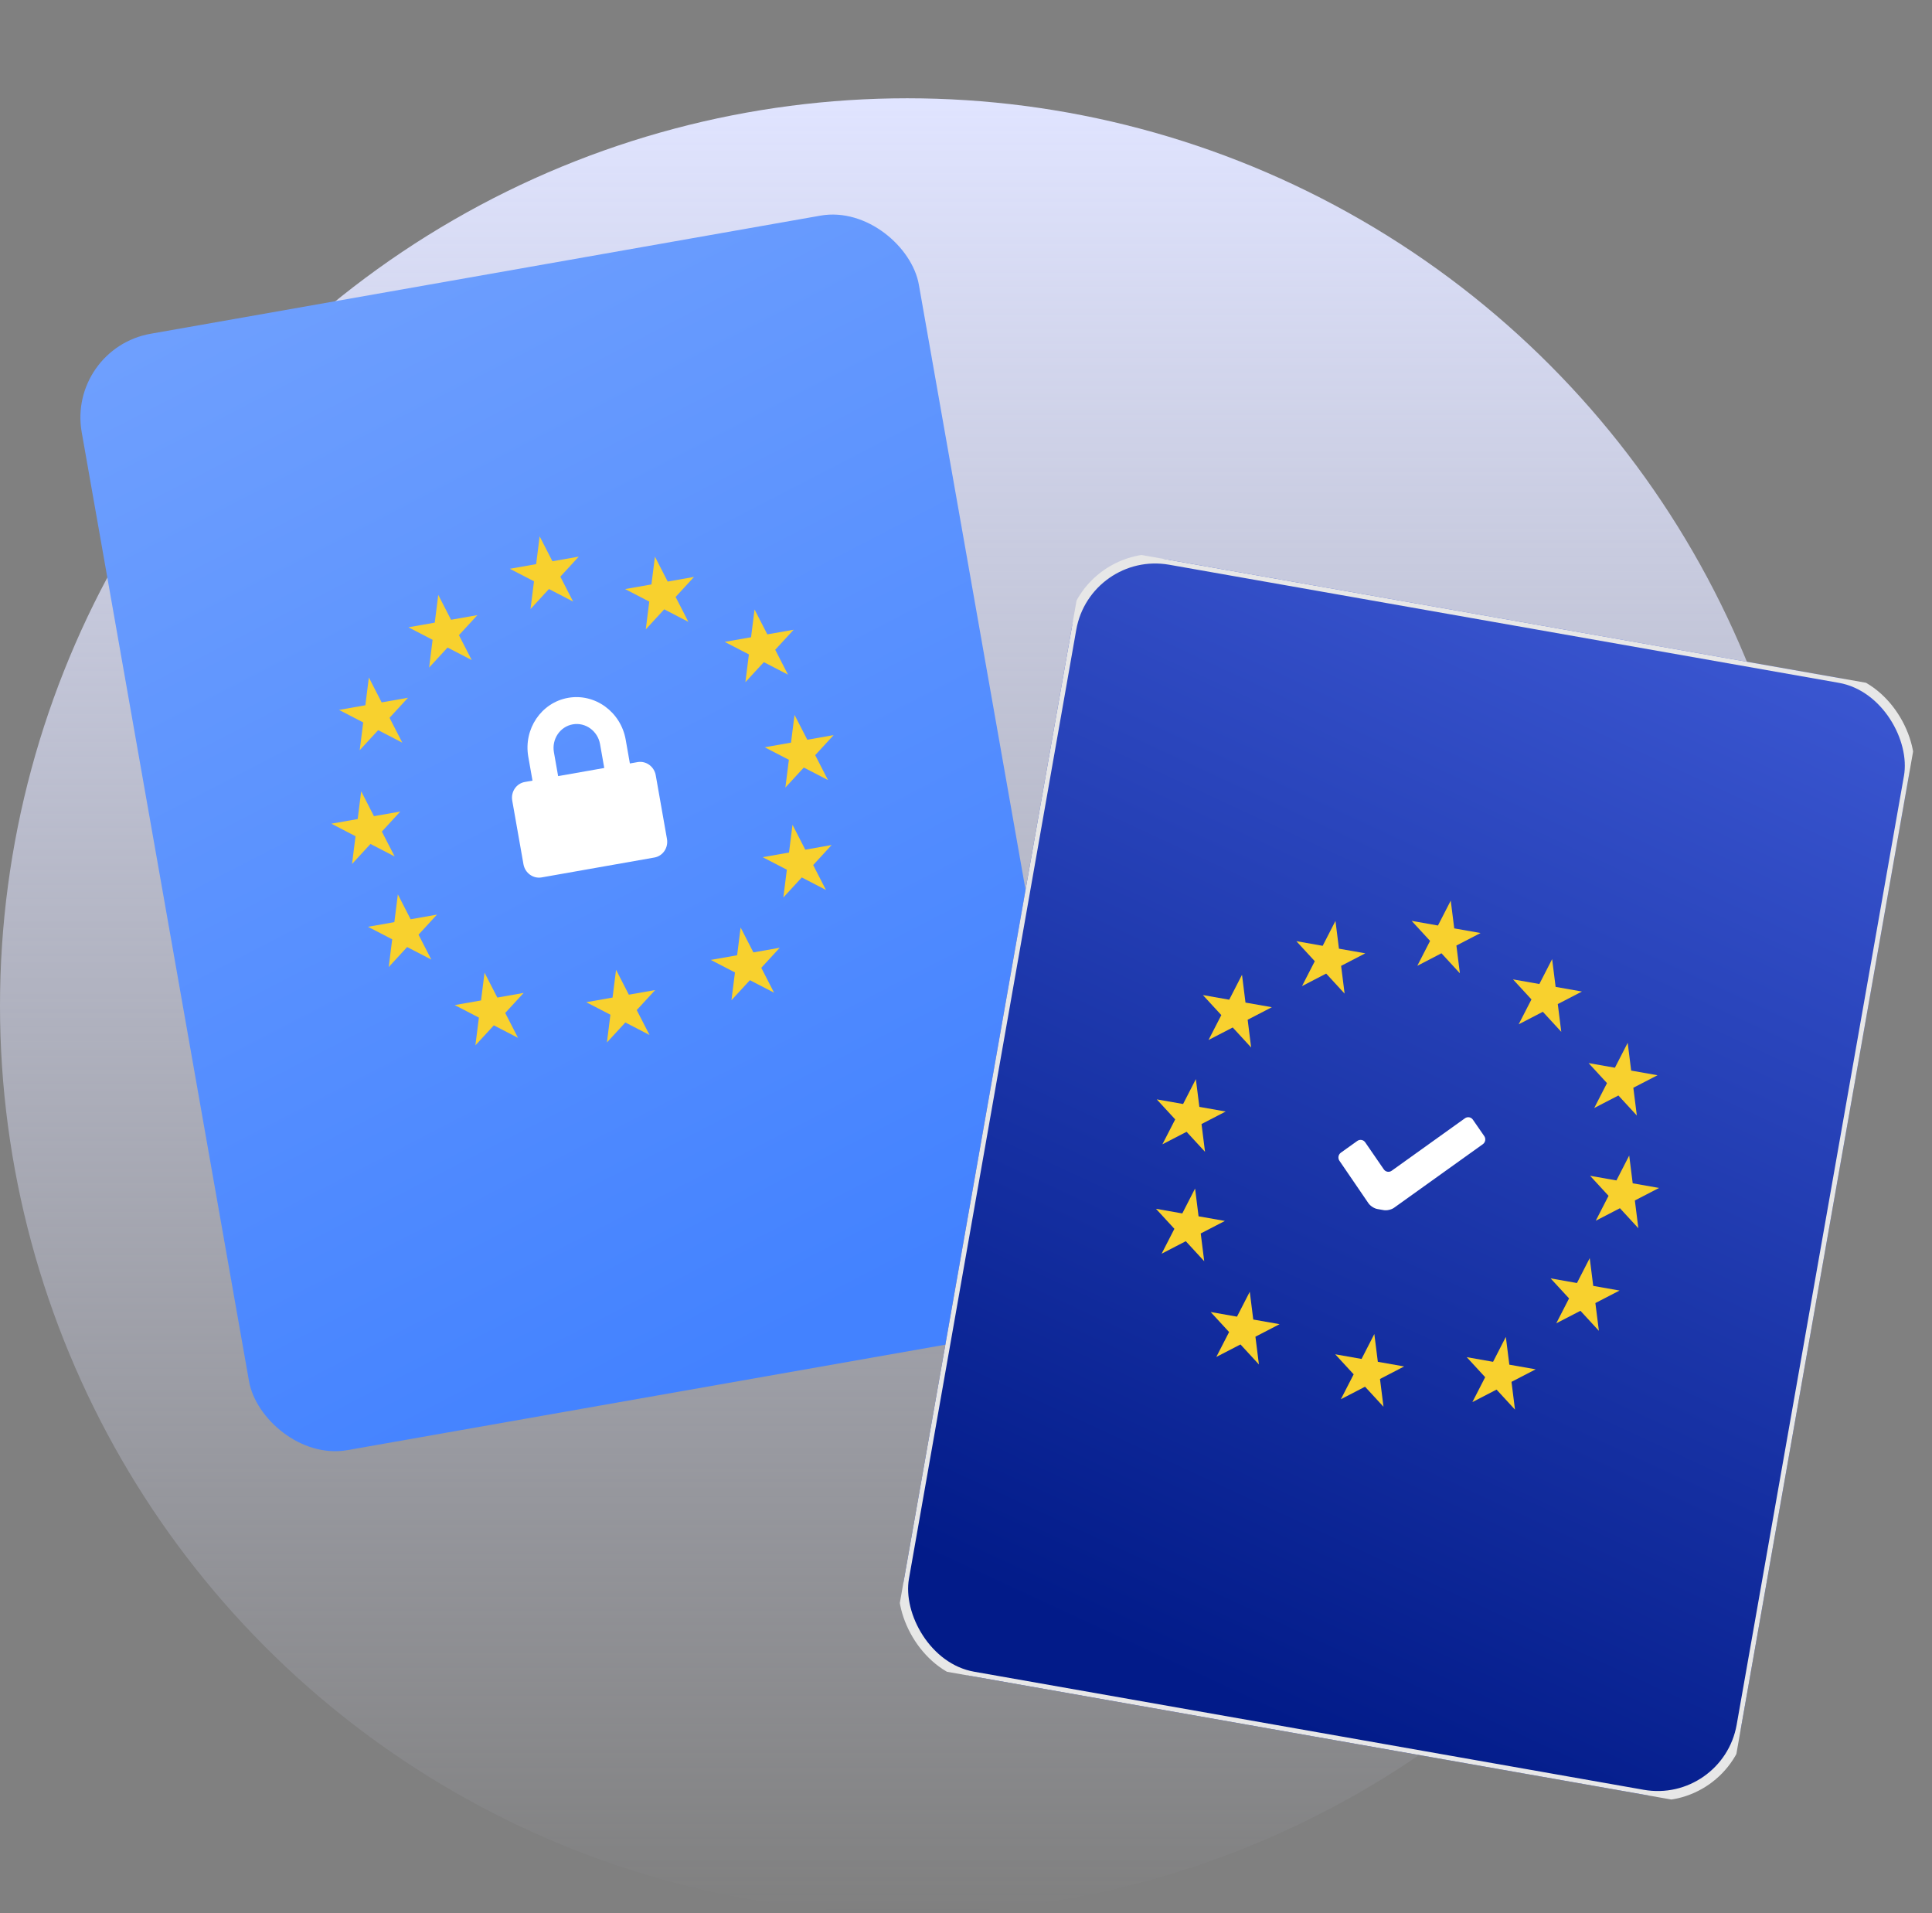
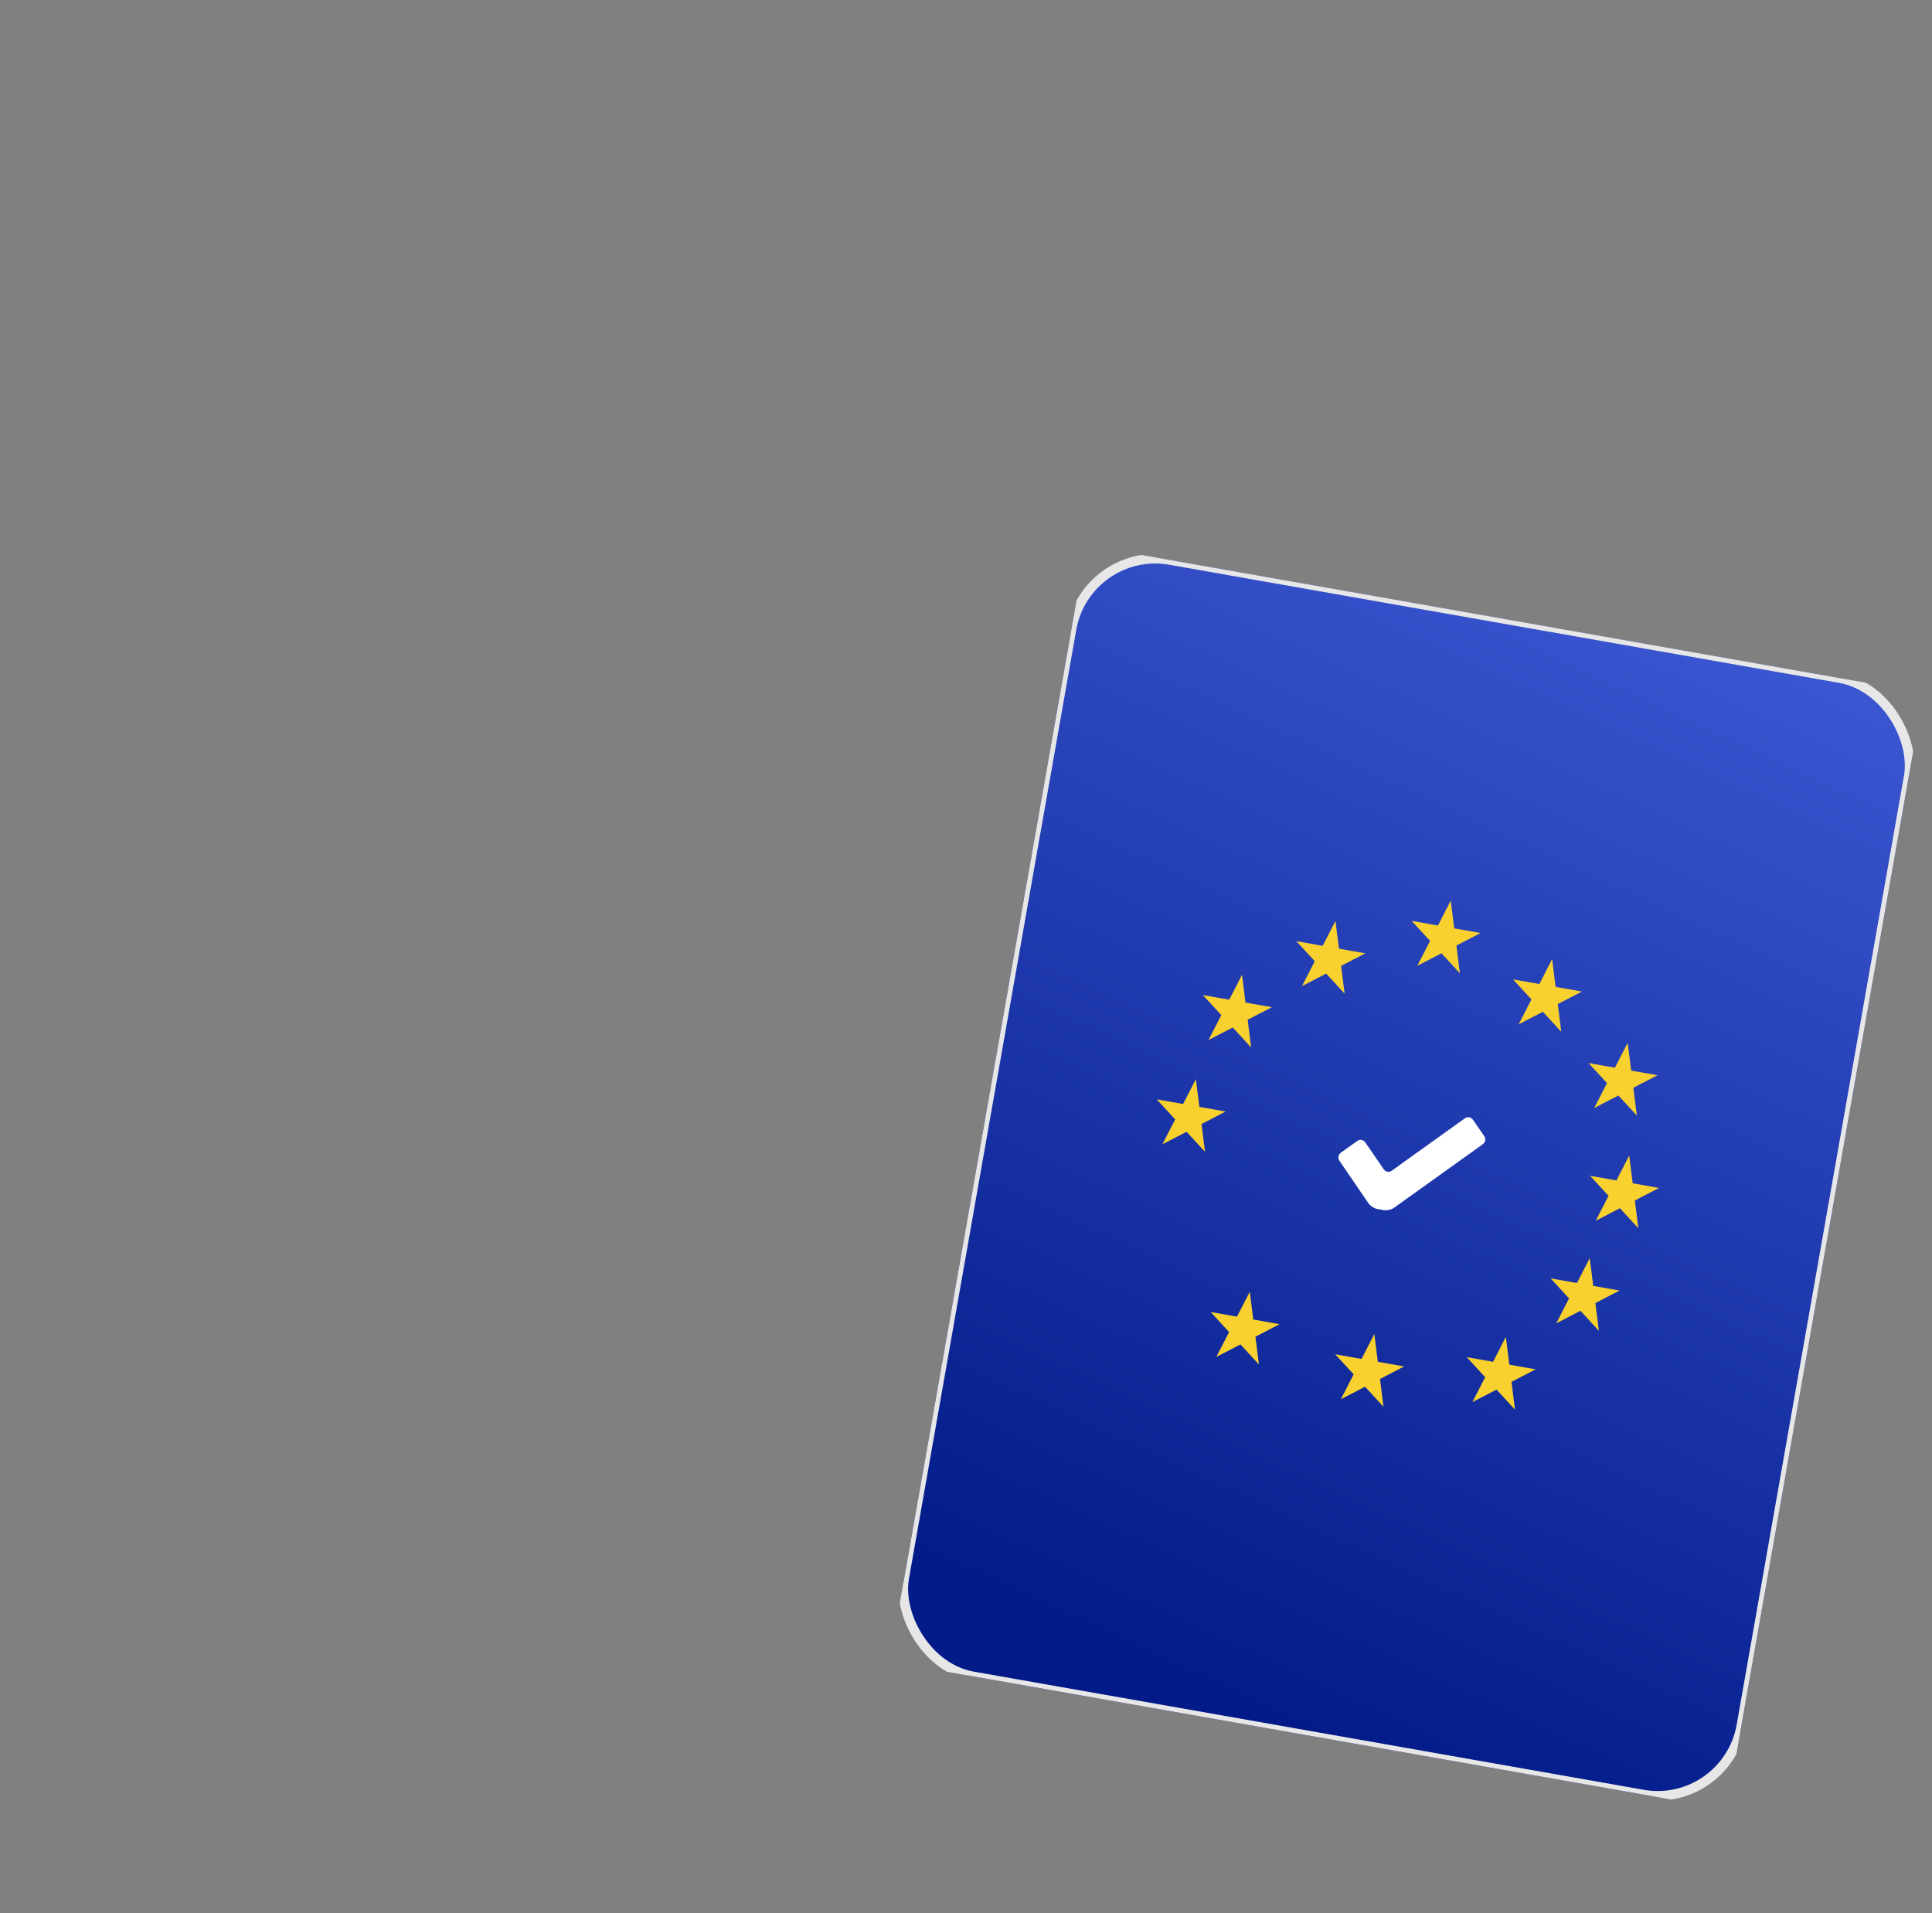
<svg xmlns="http://www.w3.org/2000/svg" width="202" height="200" viewBox="0 0 202 200" fill="none">
  <rect x="0" y="0" width="202" height="200" fill="#808080" stroke="none" />
-   <ellipse cx="94.863" cy="105.137" rx="94.863" ry="94.863" fill="url(#paint0_linear_1573_184)" />
  <g clip-path="url(#clip0_1573_184)">
    <rect x="7" y="36.433" width="88.877" height="118.503" rx="8.888" transform="rotate(-10 7 36.433)" fill="url(#paint1_linear_1573_184)" />
    <path fill-rule="evenodd" clip-rule="evenodd" d="M65.857 79.81L66.661 79.668C67.549 79.512 68.4 80.13 68.562 81.047L69.734 87.697C69.896 88.615 69.308 89.487 68.42 89.643L56.631 91.722C55.743 91.879 54.892 91.261 54.73 90.343L53.557 83.693C53.395 82.775 53.984 81.904 54.872 81.747L55.676 81.606L55.236 79.112C54.724 76.21 56.592 73.445 59.399 72.95C62.205 72.455 64.906 74.414 65.418 77.317L65.857 79.81ZM57.915 78.639L58.355 81.133L63.178 80.283L62.738 77.789C62.496 76.414 61.217 75.486 59.887 75.721C58.557 75.955 57.673 77.264 57.915 78.639Z" fill="white" />
    <path d="M56.422 56.07L57.759 58.673L60.512 58.188L58.585 60.282L59.921 62.885L57.393 61.575L55.467 63.671L55.832 60.767L53.304 59.459L56.057 58.973L56.422 56.07Z" fill="#F8D12E" />
    <path d="M64.412 101.378L65.748 103.982L68.501 103.497L66.574 105.591L67.91 108.193L65.383 106.885L63.456 108.979L63.821 106.076L61.293 104.768L64.047 104.282L64.412 101.378Z" fill="#F8D12E" />
    <path d="M68.476 58.191L69.811 60.795L72.565 60.309L70.638 62.404L71.974 65.007L69.447 63.697L67.519 65.792L67.884 62.89L65.357 61.58L68.111 61.095L68.476 58.191Z" fill="#F8D12E" />
    <path d="M82.86 86.218L84.196 88.823L86.949 88.337L85.022 90.431L86.358 93.034L83.831 91.725L81.903 93.819L82.269 90.917L79.741 89.608L82.495 89.122L82.86 86.218Z" fill="#F8D12E" />
    <path d="M83.071 74.729L84.407 77.332L87.16 76.847L85.233 78.941L86.569 81.545L84.042 80.237L82.115 82.33L82.48 79.426L79.952 78.118L82.705 77.632L83.071 74.729Z" fill="#F8D12E" />
    <path d="M37.764 82.718L39.099 85.321L41.852 84.836L39.925 86.93L41.262 89.533L38.735 88.225L36.807 90.319L37.172 87.415L34.644 86.107L37.398 85.621L37.764 82.718Z" fill="#F8D12E" />
    <path d="M41.597 93.494L42.933 96.098L45.686 95.613L43.759 97.707L45.095 100.309L42.568 99.001L40.641 101.095L41.006 98.192L38.478 96.884L41.232 96.398L41.597 93.494Z" fill="#F8D12E" />
    <path d="M78.891 63.711L80.228 66.315L82.981 65.83L81.053 67.924L82.39 70.526L79.863 69.218L77.935 71.312L78.3 68.409L75.773 67.101L78.526 66.615L78.891 63.711Z" fill="#F8D12E" />
-     <path d="M38.566 70.822L39.903 73.426L42.656 72.941L40.729 75.035L42.064 77.637L39.538 76.329L37.61 78.423L37.975 75.52L35.448 74.212L38.201 73.726L38.566 70.822Z" fill="#F8D12E" />
    <path d="M77.435 96.958L78.771 99.561L81.524 99.076L79.596 101.171L80.933 103.774L78.406 102.465L76.478 104.559L76.844 101.656L74.316 100.347L77.07 99.861L77.435 96.958Z" fill="#F8D12E" />
    <path d="M45.822 62.186L47.158 64.789L49.911 64.304L47.984 66.399L49.321 69.001L46.793 67.692L44.866 69.787L45.231 66.884L42.703 65.575L45.456 65.089L45.822 62.186Z" fill="#F8D12E" />
-     <path d="M50.661 101.679L51.998 104.283L54.751 103.798L52.824 105.891L54.16 108.494L51.633 107.187L49.705 109.28L50.071 106.377L47.543 105.068L50.296 104.583L50.661 101.679Z" fill="#F8D12E" />
  </g>
  <g clip-path="url(#clip1_1573_184)">
    <rect x="113.578" y="57" width="88.877" height="118.503" rx="8.888" transform="rotate(10 113.578 57)" fill="url(#paint2_linear_1573_184)" />
    <rect x="113.578" y="57" width="88.877" height="118.503" rx="8.888" transform="rotate(10 113.578 57)" stroke="#E7E7E7" />
    <path fill-rule="evenodd" clip-rule="evenodd" d="M155.041 119.609L145.751 126.26C145.484 126.452 145.002 126.563 144.682 126.506L144.002 126.386C143.681 126.33 143.267 126.06 143.081 125.789L140.043 121.341C139.858 121.07 139.925 120.691 140.192 120.5L141.913 119.27C142.181 119.079 142.553 119.144 142.739 119.415L144.683 122.241C144.869 122.513 145.241 122.578 145.508 122.386L153.168 116.901C153.436 116.71 153.808 116.774 153.995 117.044L155.187 118.769C155.374 119.04 155.308 119.417 155.041 119.609Z" fill="white" />
    <path d="M151.683 94.147L152.048 97.051L154.801 97.536L152.274 98.845L152.639 101.748L150.712 99.653L148.185 100.963L149.521 98.36L147.593 96.265L150.346 96.751L151.683 94.147Z" fill="#F8D12E" />
    <path d="M143.693 139.456L144.059 142.36L146.812 142.845L144.285 144.154L144.65 147.057L142.722 144.963L140.196 146.271L141.532 143.669L139.604 141.574L142.357 142.06L143.693 139.456Z" fill="#F8D12E" />
    <path d="M162.283 100.264L162.648 103.167L165.402 103.653L162.874 104.962L163.239 107.865L161.312 105.77L158.784 107.079L160.121 104.477L158.193 102.382L160.947 102.867L162.283 100.264Z" fill="#F8D12E" />
    <path d="M166.214 131.52L166.579 134.424L169.332 134.91L166.805 136.218L167.171 139.121L165.243 137.027L162.716 138.335L164.052 135.733L162.124 133.639L164.878 134.124L166.214 131.52Z" fill="#F8D12E" />
    <path d="M170.342 120.796L170.707 123.699L173.461 124.185L170.933 125.494L171.298 128.397L169.371 126.304L166.844 127.612L168.181 125.008L166.253 122.914L169.006 123.399L170.342 120.796Z" fill="#F8D12E" />
    <path d="M125.034 112.807L125.399 115.71L128.152 116.196L125.625 117.504L125.991 120.408L124.063 118.315L121.535 119.623L122.872 117.019L120.944 114.925L123.698 115.41L125.034 112.807Z" fill="#F8D12E" />
-     <path d="M124.951 124.244L125.316 127.149L128.069 127.634L125.542 128.943L125.907 131.845L123.98 129.752L121.453 131.06L122.789 128.457L120.861 126.363L123.615 126.849L124.951 124.244Z" fill="#F8D12E" />
    <path d="M170.183 109.013L170.547 111.917L173.301 112.403L170.773 113.711L171.139 116.614L169.212 114.52L166.684 115.828L168.02 113.226L166.093 111.132L168.846 111.617L170.183 109.013Z" fill="#F8D12E" />
    <path d="M129.858 101.903L130.222 104.807L132.976 105.292L130.449 106.601L130.813 109.503L128.887 107.41L126.359 108.718L127.695 106.116L125.768 104.021L128.521 104.507L129.858 101.903Z" fill="#F8D12E" />
    <path d="M157.443 139.757L157.808 142.66L160.562 143.145L158.034 144.455L158.399 147.358L156.472 145.264L153.944 146.572L155.281 143.969L153.354 141.874L156.107 142.36L157.443 139.757Z" fill="#F8D12E" />
    <path d="M139.629 96.269L139.994 99.173L142.748 99.658L140.22 100.968L140.586 103.87L138.658 101.775L136.131 103.085L137.467 100.482L135.539 98.387L138.293 98.873L139.629 96.269Z" fill="#F8D12E" />
-     <path d="M130.67 135.036L131.035 137.94L133.788 138.426L131.261 139.734L131.626 142.637L129.698 140.544L127.171 141.851L128.508 139.248L126.58 137.155L129.333 137.64L130.67 135.036Z" fill="#F8D12E" />
+     <path d="M130.67 135.036L131.035 137.94L133.788 138.426L131.261 139.734L131.626 142.637L129.698 140.544L127.171 141.851L128.508 139.248L126.58 137.155L129.333 137.64L130.67 135.036" fill="#F8D12E" />
  </g>
  <defs>
    <linearGradient id="paint0_linear_1573_184" x1="94.863" y1="10.274" x2="94.863" y2="200" gradientUnits="userSpaceOnUse">
      <stop stop-color="#E0E4FF" />
      <stop offset="1" stop-color="#E0E4FF" stop-opacity="0" />
    </linearGradient>
    <linearGradient id="paint1_linear_1573_184" x1="9.68" y1="21.235" x2="51.439" y2="154.937" gradientUnits="userSpaceOnUse">
      <stop stop-color="#74A3FE" />
      <stop offset="1" stop-color="#4382FF" />
    </linearGradient>
    <linearGradient id="paint2_linear_1573_184" x1="190.807" y1="52.014" x2="158.017" y2="175.503" gradientUnits="userSpaceOnUse">
      <stop stop-color="#3C58D3" />
      <stop offset="1" stop-color="#021B89" />
    </linearGradient>
    <clipPath id="clip0_1573_184">
-       <rect width="88.877" height="118.503" fill="white" transform="translate(7 36.433) rotate(-10)" />
-     </clipPath>
+       </clipPath>
    <clipPath id="clip1_1573_184">
      <rect width="88.877" height="118.503" fill="white" transform="translate(113.578 57) rotate(10)" />
    </clipPath>
  </defs>
</svg>